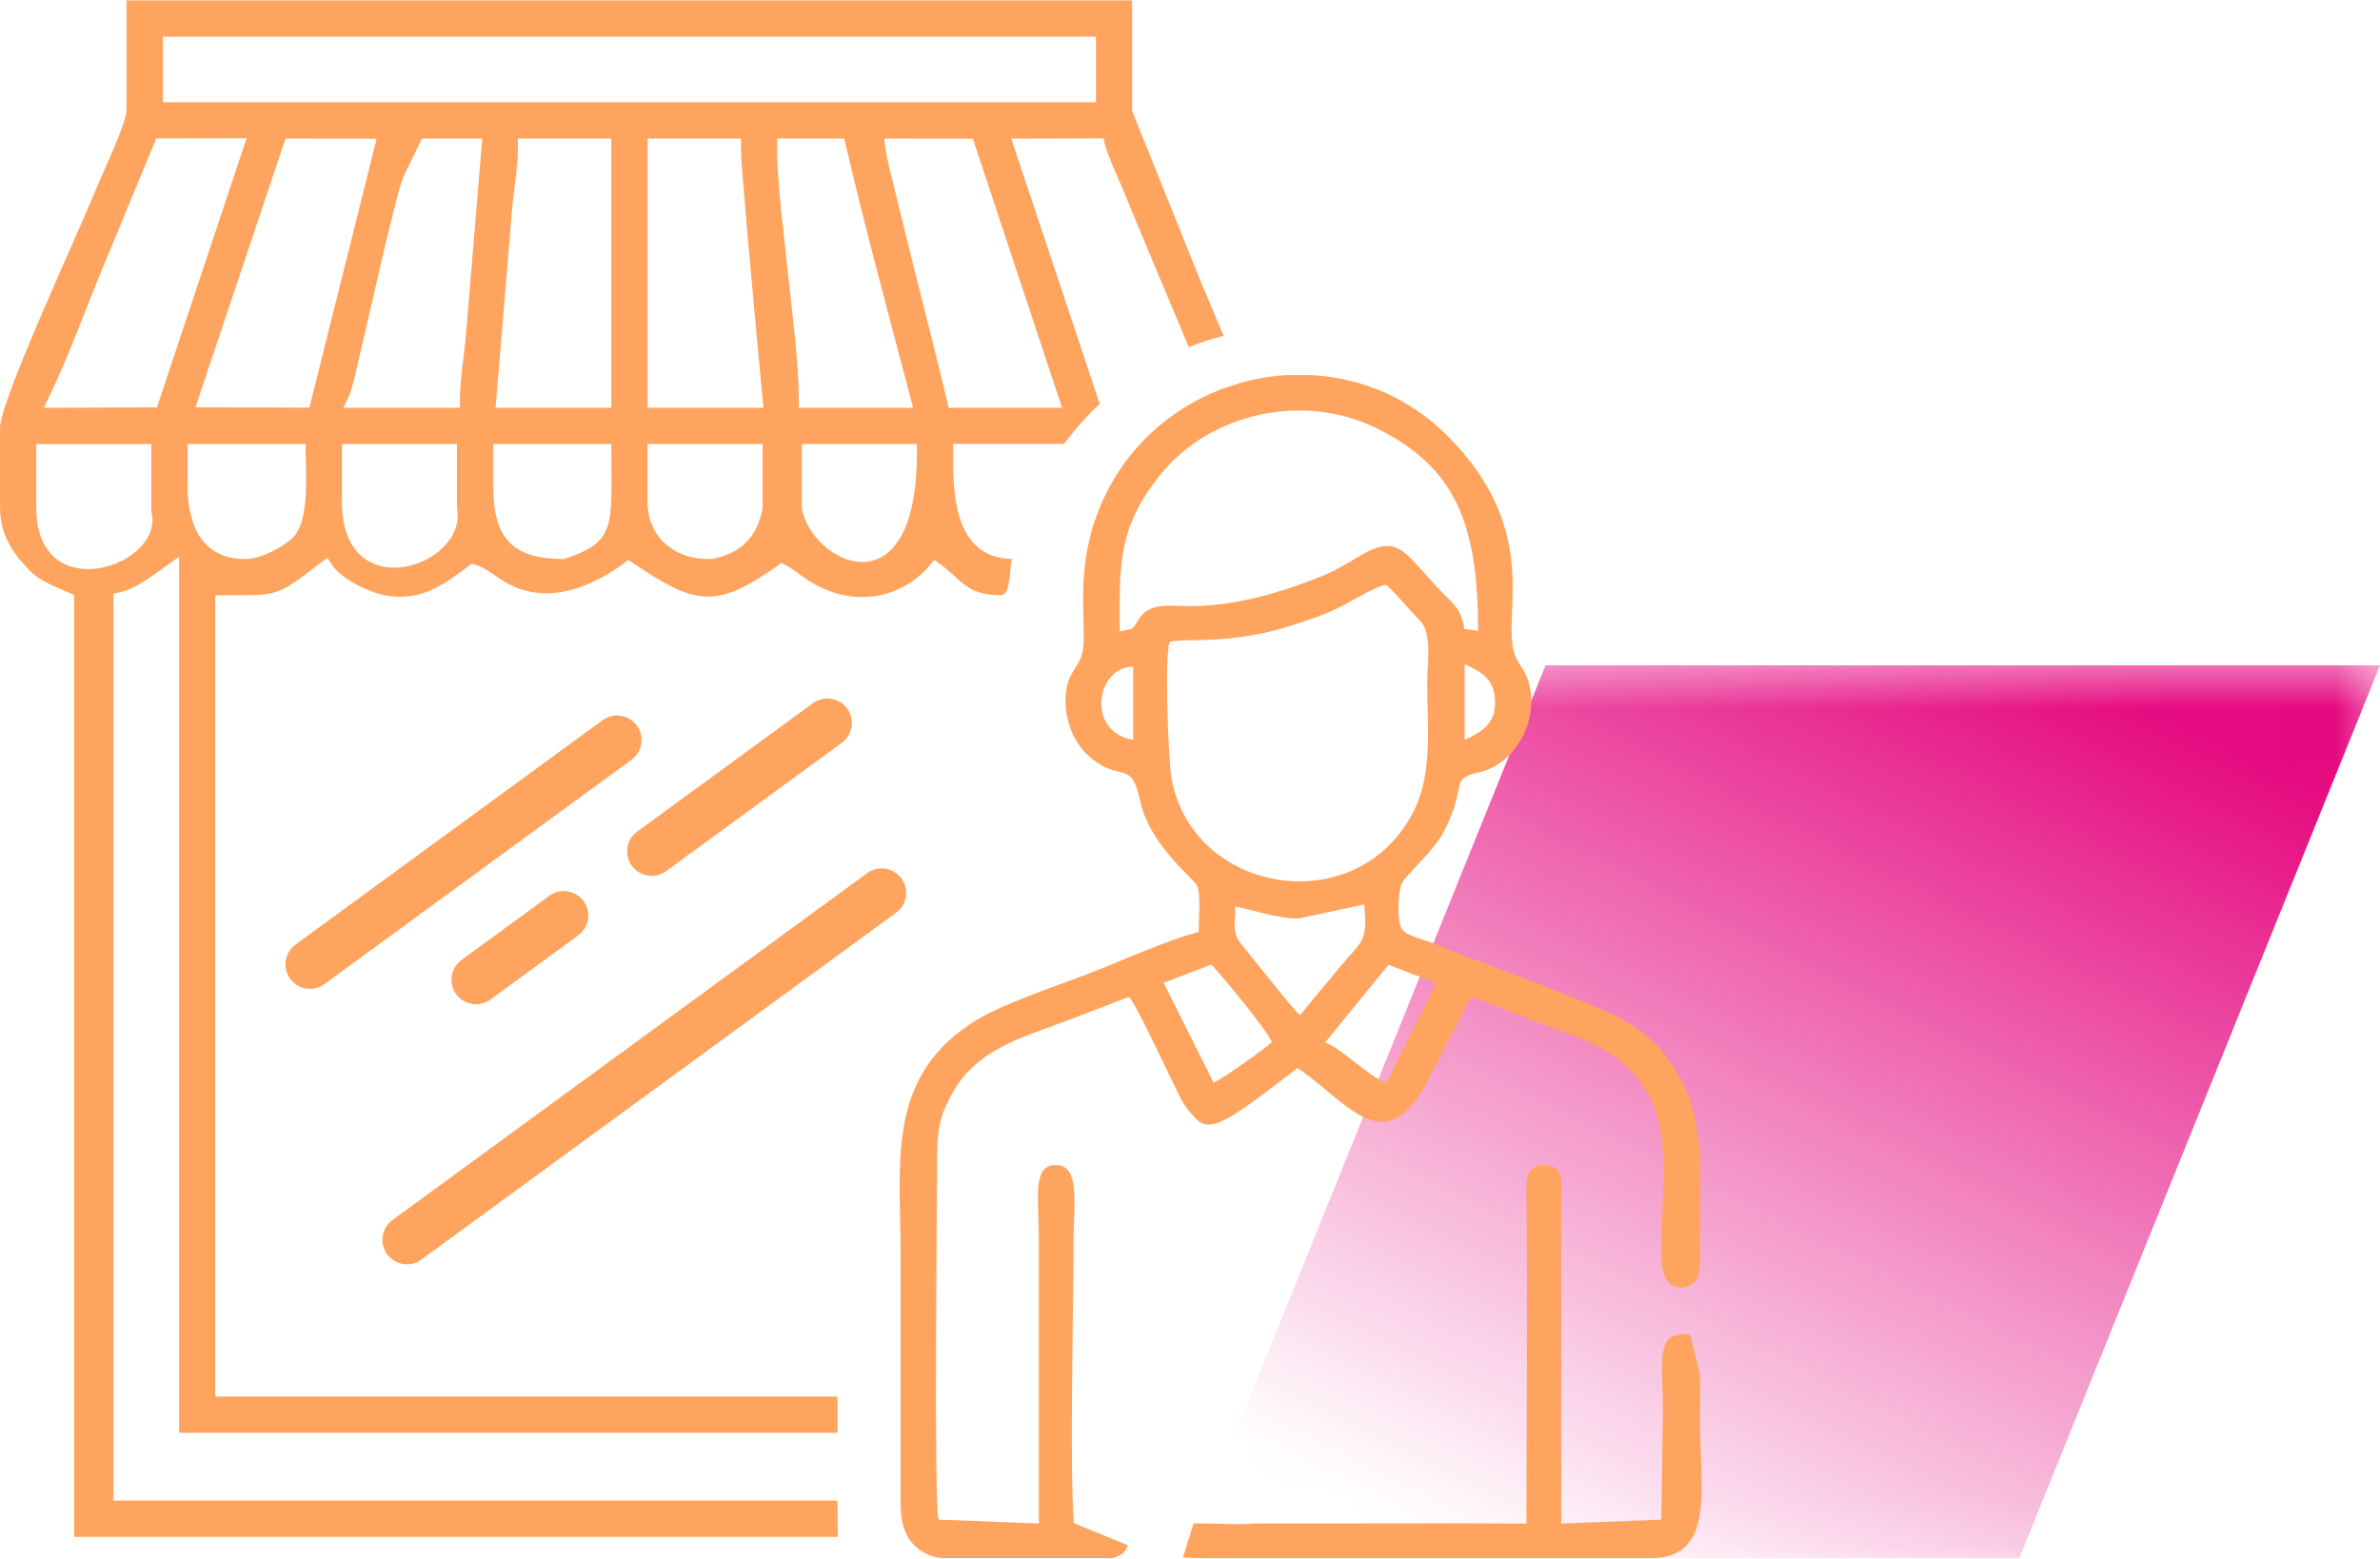
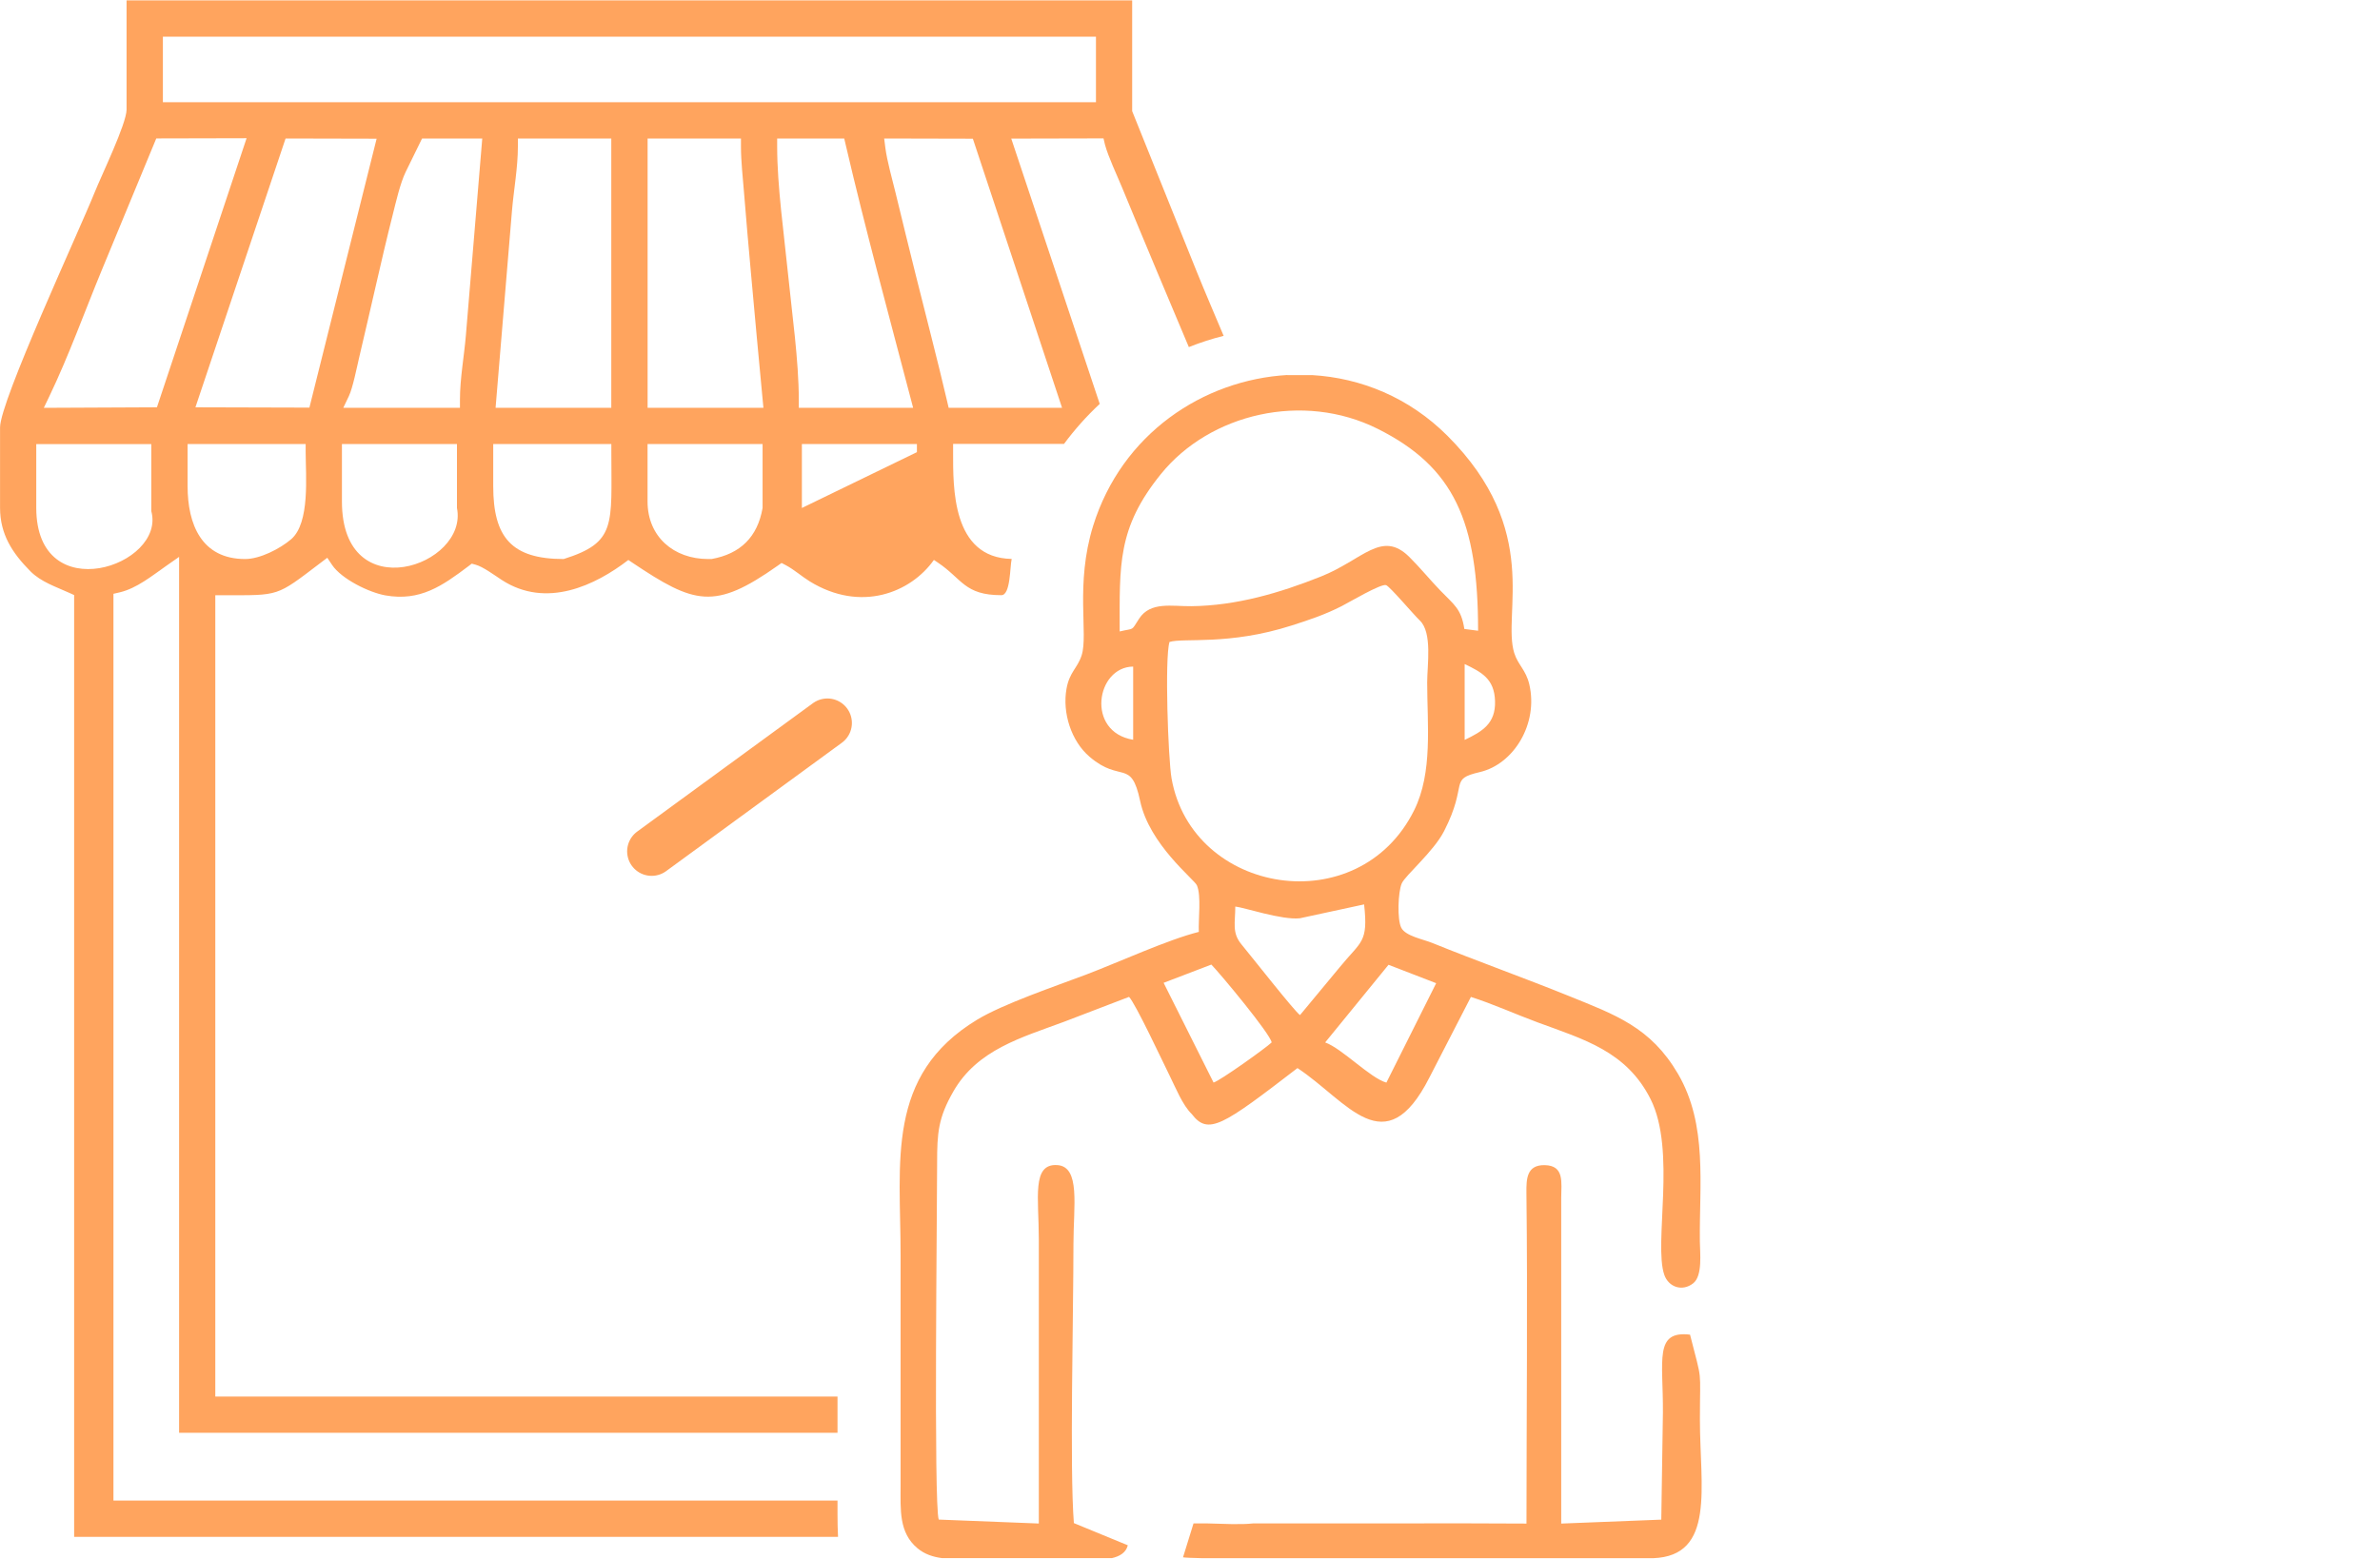
<svg xmlns="http://www.w3.org/2000/svg" xml:space="preserve" width="287px" height="188px" style="shape-rendering:geometricPrecision; text-rendering:geometricPrecision; image-rendering:optimizeQuality; fill-rule:evenodd; clip-rule:evenodd" viewBox="0 0 45.354 29.694">
  <defs>
    <style type="text/css">
   
    .str0 {stroke:#FFA45E;stroke-width:0.934;stroke-linecap:round;stroke-linejoin:round}
    .fil2 {fill:none}
    .fil0 {fill:#E5097F}
    .fil1 {fill:#FFA45E}
   
  </style>
    <mask id="id0">
      <linearGradient id="id1" gradientUnits="userSpaceOnUse" x1="38.533" y1="12.094" x2="29.4" y2="30.274">
        <stop offset="0" style="stop-opacity:1; stop-color:white" />
        <stop offset="1" style="stop-opacity:0; stop-color:white" />
      </linearGradient>
-       <rect style="fill:url(#id1)" x="22.393" y="12.488" width="23.148" height="17.393" />
    </mask>
  </defs>
  <g id="Layer_x0020_1">
    <polygon class="fil0" style="mask:url(#id0)" points="29.453,12.675 45.354,12.675 38.48,29.694 22.579,29.694 " />
    <g id="_565533792">
-       <path id="_565534200" class="fil1" d="M23.319 6.396c-0.173,-0.412 -0.351,-0.823 -0.518,-1.237l-1.226 -3.048 0 -2.111 -19.163 0 0 2.081c0,0.268 -0.481,1.26 -0.608,1.578 -0.303,0.754 -1.803,3.979 -1.803,4.481l0 1.53c0,0.506 0.233,0.863 0.577,1.21 0.204,0.206 0.487,0.296 0.745,0.414l0.09 0.041 0 17.951 14.557 0c-0.007,-0.135 -0.01,-0.272 -0.01,-0.414l0 -0.277 -13.798 0 0 -17.284 0.12 -0.028c0.324,-0.076 0.619,-0.318 0.888,-0.506l0.243 -0.17 0 16.696 12.547 0 0 -0.691 -11.857 0 0 -15.274 0.155 0c1.075,0 0.996,0.033 1.848,-0.615l0.131 -0.099 0.091 0.136c0.18,0.269 0.705,0.526 1.016,0.581 0.661,0.117 1.084,-0.18 1.586,-0.559l0.06 -0.046 0.073 0.02c0.142,0.038 0.368,0.206 0.499,0.291 0.849,0.552 1.784,0.103 2.412,-0.381l0.076 0.051c1.184,0.793 1.563,0.91 2.766,0.061l0.078 -0.055 0.084 0.044c0.154,0.082 0.301,0.213 0.453,0.307 0.972,0.598 1.925,0.216 2.366,-0.409l0.076 0.051c0.463,0.31 0.505,0.621 1.209,0.621 0.176,0 0.162,-0.53 0.197,-0.691 -1.143,-0.02 -1.116,-1.371 -1.116,-2.037l0 -0.155 2.113 0c0.204,-0.275 0.432,-0.531 0.681,-0.763l-1.686 -5.057 1.758 -0.004 0.028 0.119c0.063,0.234 0.231,0.587 0.326,0.818 0.222,0.539 0.447,1.077 0.672,1.615 0.199,0.476 0.4,0.951 0.6,1.426 0.216,-0.086 0.438,-0.158 0.665,-0.215zm-22.628 3.274l0 -1.213 2.192 0 0 1.277c0.286,1.044 -2.192,1.878 -2.192,-0.064zm14.59 0.005l0 -1.219 2.192 0 0 0.155c0,3.138 -2.034,2.089 -2.192,1.064zm-2.941 -0.123l0 -1.096 2.192 0 0 1.219c-0.096,0.553 -0.423,0.874 -0.973,0.973l-0.064 0c-0.656,0 -1.155,-0.426 -1.155,-1.096zm-5.824 0l0 -1.096 2.192 0 0 1.219c0.223,1.107 -2.192,1.93 -2.192,-0.123zm2.883 -0.294l0 -0.802 2.251 0 0 0.155c0,1.39 0.1,1.719 -0.908,2.037 -0.991,0 -1.343,-0.411 -1.343,-1.39zm-5.824 0l0 -0.802 2.25 0 0 0.155c0,0.444 0.087,1.348 -0.277,1.66 -0.214,0.182 -0.593,0.377 -0.877,0.377 -0.831,0 -1.096,-0.662 -1.096,-1.39zm8.765 -6.626l1.78 0 0 0.155c0,0.278 0.036,0.594 0.058,0.873 0.041,0.511 0.086,1.021 0.132,1.532 0.072,0.802 0.146,1.603 0.222,2.405l0.016 0.169 -2.207 0 0 -5.133zm-2.471 0l1.78 0 0 5.133 -2.205 0 0.312 -3.752c0.034,-0.404 0.113,-0.822 0.113,-1.226l0 -0.155zm4.941 0l1.278 0 0.028 0.12c0.376,1.614 0.814,3.217 1.234,4.82l0.051 0.194 -2.179 0 0 -0.155c0,-0.744 -0.13,-1.647 -0.205,-2.396 -0.076,-0.76 -0.207,-1.671 -0.207,-2.428l0 -0.155zm-6.044 5.133l-2.224 0 0.106 -0.222c0.074,-0.154 0.154,-0.556 0.195,-0.731 0.11,-0.463 0.215,-0.928 0.323,-1.393 0.102,-0.444 0.205,-0.888 0.317,-1.33 0.059,-0.234 0.143,-0.604 0.247,-0.818l0.313 -0.639 1.147 0 -0.312 3.752c-0.034,0.405 -0.113,0.822 -0.113,1.227l0 0.155zm8.082 -5.133l1.691 0.004 1.7 5.13 -2.161 0 -0.028 -0.12c-0.186,-0.799 -0.397,-1.598 -0.595,-2.395 -0.131,-0.527 -0.262,-1.055 -0.389,-1.583 -0.063,-0.26 -0.161,-0.6 -0.195,-0.862l-0.022 -0.175zm-10.953 5.13l-2.171 -0.006 1.718 -5.124 1.735 0.004 -1.281 5.126zm-2.904 -0.006l-2.156 0.01 0.107 -0.223c0.37,-0.772 0.67,-1.609 0.998,-2.403l1.038 -2.509 1.721 -0.004 -1.708 5.128zm0.113 -7.065l17.781 0 0 1.25 -17.781 0 0 -1.25z" />
+       <path id="_565534200" class="fil1" d="M23.319 6.396c-0.173,-0.412 -0.351,-0.823 -0.518,-1.237l-1.226 -3.048 0 -2.111 -19.163 0 0 2.081c0,0.268 -0.481,1.26 -0.608,1.578 -0.303,0.754 -1.803,3.979 -1.803,4.481l0 1.53c0,0.506 0.233,0.863 0.577,1.21 0.204,0.206 0.487,0.296 0.745,0.414l0.09 0.041 0 17.951 14.557 0c-0.007,-0.135 -0.01,-0.272 -0.01,-0.414l0 -0.277 -13.798 0 0 -17.284 0.12 -0.028c0.324,-0.076 0.619,-0.318 0.888,-0.506l0.243 -0.17 0 16.696 12.547 0 0 -0.691 -11.857 0 0 -15.274 0.155 0c1.075,0 0.996,0.033 1.848,-0.615l0.131 -0.099 0.091 0.136c0.18,0.269 0.705,0.526 1.016,0.581 0.661,0.117 1.084,-0.18 1.586,-0.559l0.06 -0.046 0.073 0.02c0.142,0.038 0.368,0.206 0.499,0.291 0.849,0.552 1.784,0.103 2.412,-0.381l0.076 0.051c1.184,0.793 1.563,0.91 2.766,0.061l0.078 -0.055 0.084 0.044c0.154,0.082 0.301,0.213 0.453,0.307 0.972,0.598 1.925,0.216 2.366,-0.409l0.076 0.051c0.463,0.31 0.505,0.621 1.209,0.621 0.176,0 0.162,-0.53 0.197,-0.691 -1.143,-0.02 -1.116,-1.371 -1.116,-2.037l0 -0.155 2.113 0c0.204,-0.275 0.432,-0.531 0.681,-0.763l-1.686 -5.057 1.758 -0.004 0.028 0.119c0.063,0.234 0.231,0.587 0.326,0.818 0.222,0.539 0.447,1.077 0.672,1.615 0.199,0.476 0.4,0.951 0.6,1.426 0.216,-0.086 0.438,-0.158 0.665,-0.215zm-22.628 3.274l0 -1.213 2.192 0 0 1.277c0.286,1.044 -2.192,1.878 -2.192,-0.064zm14.59 0.005l0 -1.219 2.192 0 0 0.155zm-2.941 -0.123l0 -1.096 2.192 0 0 1.219c-0.096,0.553 -0.423,0.874 -0.973,0.973l-0.064 0c-0.656,0 -1.155,-0.426 -1.155,-1.096zm-5.824 0l0 -1.096 2.192 0 0 1.219c0.223,1.107 -2.192,1.93 -2.192,-0.123zm2.883 -0.294l0 -0.802 2.251 0 0 0.155c0,1.39 0.1,1.719 -0.908,2.037 -0.991,0 -1.343,-0.411 -1.343,-1.39zm-5.824 0l0 -0.802 2.25 0 0 0.155c0,0.444 0.087,1.348 -0.277,1.66 -0.214,0.182 -0.593,0.377 -0.877,0.377 -0.831,0 -1.096,-0.662 -1.096,-1.39zm8.765 -6.626l1.78 0 0 0.155c0,0.278 0.036,0.594 0.058,0.873 0.041,0.511 0.086,1.021 0.132,1.532 0.072,0.802 0.146,1.603 0.222,2.405l0.016 0.169 -2.207 0 0 -5.133zm-2.471 0l1.78 0 0 5.133 -2.205 0 0.312 -3.752c0.034,-0.404 0.113,-0.822 0.113,-1.226l0 -0.155zm4.941 0l1.278 0 0.028 0.12c0.376,1.614 0.814,3.217 1.234,4.82l0.051 0.194 -2.179 0 0 -0.155c0,-0.744 -0.13,-1.647 -0.205,-2.396 -0.076,-0.76 -0.207,-1.671 -0.207,-2.428l0 -0.155zm-6.044 5.133l-2.224 0 0.106 -0.222c0.074,-0.154 0.154,-0.556 0.195,-0.731 0.11,-0.463 0.215,-0.928 0.323,-1.393 0.102,-0.444 0.205,-0.888 0.317,-1.33 0.059,-0.234 0.143,-0.604 0.247,-0.818l0.313 -0.639 1.147 0 -0.312 3.752c-0.034,0.405 -0.113,0.822 -0.113,1.227l0 0.155zm8.082 -5.133l1.691 0.004 1.7 5.13 -2.161 0 -0.028 -0.12c-0.186,-0.799 -0.397,-1.598 -0.595,-2.395 -0.131,-0.527 -0.262,-1.055 -0.389,-1.583 -0.063,-0.26 -0.161,-0.6 -0.195,-0.862l-0.022 -0.175zm-10.953 5.13l-2.171 -0.006 1.718 -5.124 1.735 0.004 -1.281 5.126zm-2.904 -0.006l-2.156 0.01 0.107 -0.223c0.37,-0.772 0.67,-1.609 0.998,-2.403l1.038 -2.509 1.721 -0.004 -1.708 5.128zm0.113 -7.065l17.781 0 0 1.25 -17.781 0 0 -1.25z" />
      <path id="_565534368" class="fil1" d="M24.528 7.142l0.476 0c0.929,0.054 1.847,0.426 2.577,1.155 1.809,1.808 1.039,3.39 1.275,4.143 0.071,0.226 0.221,0.32 0.286,0.594 0.177,0.749 -0.292,1.524 -0.942,1.675 -0.605,0.141 -0.211,0.206 -0.681,1.125 -0.199,0.39 -0.739,0.843 -0.807,0.997 -0.071,0.163 -0.09,0.692 -0.008,0.847 0.083,0.158 0.416,0.217 0.59,0.288 0.861,0.349 1.741,0.662 2.601,1.01 0.89,0.361 1.561,0.595 2.082,1.486 0.568,0.972 0.403,2.117 0.416,3.196 0.002,0.214 0.056,0.654 -0.129,0.797 -0.209,0.162 -0.469,0.069 -0.549,-0.164 -0.205,-0.594 0.234,-2.368 -0.262,-3.35 -0.46,-0.911 -1.267,-1.135 -2.151,-1.461 -0.413,-0.152 -0.862,-0.356 -1.272,-0.485l-0.791 1.536c-0.847,1.669 -1.561,0.449 -2.514,-0.18 -1.428,1.098 -1.7,1.287 -2.014,0.877 -0.177,-0.172 -0.306,-0.5 -0.419,-0.726 -0.124,-0.249 -0.654,-1.384 -0.777,-1.508l-1.24 0.475c-0.806,0.3 -1.65,0.529 -2.108,1.328 -0.288,0.502 -0.31,0.792 -0.309,1.364 0.001,0.806 -0.067,6.529 0.031,6.796l1.907 0.075 0 -5.418c0,-0.789 -0.139,-1.445 0.351,-1.414 0.446,0.028 0.309,0.783 0.309,1.502 0,1.379 -0.074,4.274 0.008,5.322l1.028 0.423c-0.034,0.138 -0.151,0.21 -0.305,0.245l-0.951 0 -0.023 0 -0.024 0 -0.023 0 -0.023 0 -0.023 0 -0.023 0 -0.023 0 -0.023 0 -0.023 0 -0.024 0 -0.023 0 -0.023 0 -0.024 0 -0.023 0 -0.024 0 -0.023 0 -0.023 0 -0.023 0 -0.024 0 -0.023 0 -0.023 0 -0.023 0 -0.024 0 -0.023 0 -0.023 0 -0.023 0 -0.024 0 -0.023 0 -0.023 0 -0.023 0 -0.023 0 -0.023 0 -0.024 0 -0.023 0 -0.023 0 -0.024 0 -0.023 0 -0.023 0 -0.023 0 -0.023 0 -0.023 0 -0.023 0 -0.023 0 -0.024 0 -0.024 0 -0.023 0 -0.023 0 -0.023 0 -0.023 0 -0.023 0 -0.023 0 -0.023 0 -0.024 0 -0.024 0 -0.023 0 -0.023 0 -0.023 0 -0.023 0 -0.023 0 -0.024 0 -0.023 0 -0.023 0 -0.023 0 -0.023 0 -0.793 0c-0.174,-0.022 -0.336,-0.075 -0.472,-0.189 -0.357,-0.297 -0.321,-0.74 -0.321,-1.177l0 -4.405c0,-1.783 -0.291,-3.431 1.456,-4.491 0.501,-0.304 1.501,-0.642 2.087,-0.864 0.611,-0.232 1.549,-0.663 2.14,-0.811 -0.011,-0.243 0.05,-0.69 -0.037,-0.888 -0.05,-0.114 -0.905,-0.776 -1.081,-1.606 -0.173,-0.818 -0.367,-0.334 -0.963,-0.843 -0.354,-0.302 -0.521,-0.842 -0.441,-1.295 0.057,-0.323 0.21,-0.393 0.289,-0.64 0.129,-0.402 -0.126,-1.357 0.219,-2.468 0.546,-1.754 2.096,-2.783 3.707,-2.875zm3.177 21.886l1.384 0.005c0,-2.058 0.024,-4.249 -0.001,-6.3 -0.003,-0.27 0.004,-0.54 0.352,-0.532 0.373,0.009 0.313,0.327 0.311,0.621l-0 6.211 1.907 -0.075 0.031 -2.04c0.007,-1.002 -0.172,-1.567 0.517,-1.486 0.242,0.951 0.188,0.598 0.188,1.618 0,1.283 0.301,2.601 -0.893,2.643l-8.58 0c-0.204,-0.004 -0.337,-0.01 -0.377,-0.017l0.2 -0.646 0.262 -0c0.29,0.007 0.636,0.027 0.874,-0l3.825 -0.001zm-1.285 -8.4c-0.31,-0.087 -0.842,-0.649 -1.167,-0.766l1.207 -1.48 0.908 0.351 -0.949 1.896zm-4.246 -1.902l0.91 -0.348c0.187,0.194 1.125,1.323 1.149,1.484 -0.12,0.114 -0.981,0.728 -1.107,0.765l-0.952 -1.902zm1.366 -1.454c0.162,0.015 0.893,0.263 1.233,0.223l1.222 -0.264c0.081,0.735 -0.056,0.696 -0.463,1.195l-0.759 0.915c-0.107,-0.076 -0.909,-1.098 -1.117,-1.35 -0.183,-0.221 -0.116,-0.412 -0.116,-0.72zm-1.255 -5.043c0.271,-0.084 1.13,0.07 2.329,-0.314 0.341,-0.109 0.63,-0.205 0.953,-0.369 0.136,-0.069 0.758,-0.438 0.848,-0.4 0.077,0.032 0.526,0.564 0.641,0.673 0.243,0.231 0.141,0.848 0.141,1.181 0,0.802 0.11,1.716 -0.249,2.438 -1.06,2.131 -4.227,1.608 -4.622,-0.606 -0.066,-0.374 -0.133,-2.299 -0.04,-2.602zm-0.691 0.469l0 1.395c-0.904,-0.148 -0.708,-1.388 0,-1.395zm6.317 1.398l0 -1.446c0.318,0.153 0.567,0.278 0.579,0.707 0.013,0.431 -0.247,0.579 -0.579,0.739zm-6.574 -2.066c0,-1.269 -0.049,-1.97 0.786,-3.002 0.932,-1.152 2.709,-1.575 4.134,-0.86 1.448,0.726 1.911,1.758 1.91,3.847l-0.262 -0.034c-0.059,-0.387 -0.197,-0.462 -0.457,-0.732 -0.202,-0.209 -0.377,-0.427 -0.592,-0.641 -0.526,-0.521 -0.884,0.054 -1.68,0.372 -0.797,0.318 -1.616,0.557 -2.472,0.567 -0.371,0.005 -0.78,-0.094 -0.996,0.237 -0.161,0.248 -0.077,0.174 -0.372,0.245z" />
-       <line id="_565533864" class="fil2 str0" x1="5.907" y1="18.373" x2="11.758" y2="14.097" />
-       <line id="_565533360" class="fil2 str0" x1="7.754" y1="23.624" x2="16.801" y2="17.012" />
      <line id="_565533480" class="fil2 str0" x1="12.418" y1="16.22" x2="15.767" y2="13.773" />
-       <line id="_565533816" class="fil2 str0" x1="9.07" y1="18.667" x2="10.744" y2="17.444" />
    </g>
  </g>
</svg>